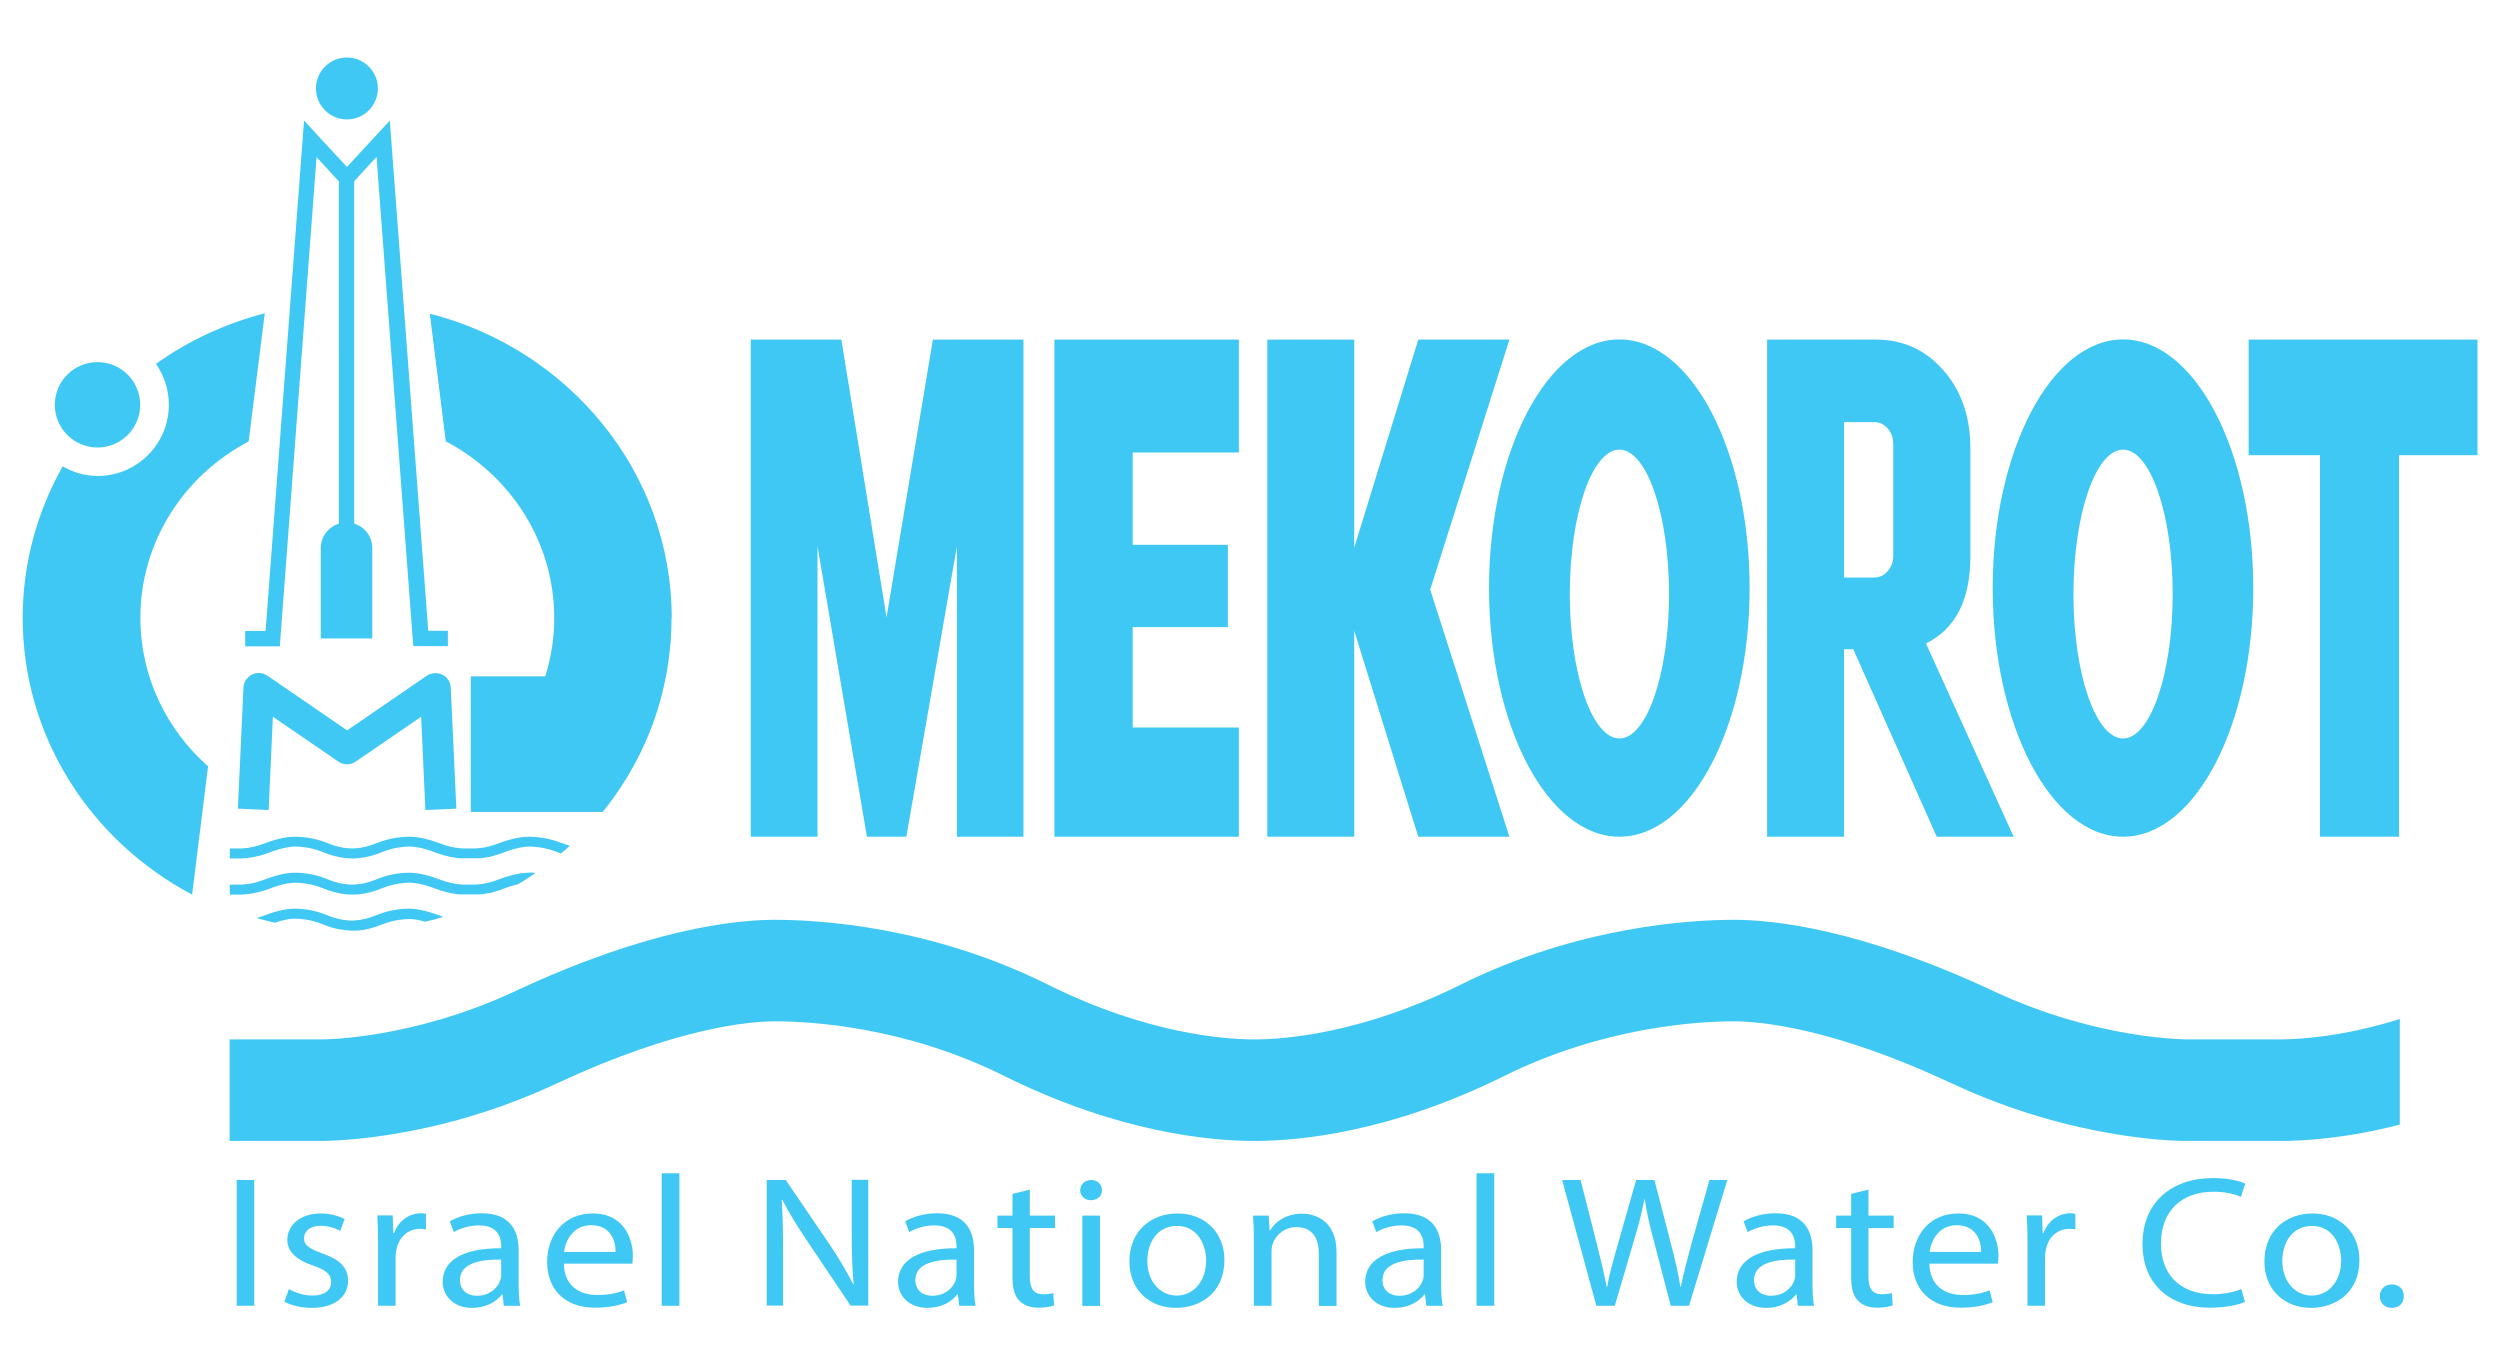
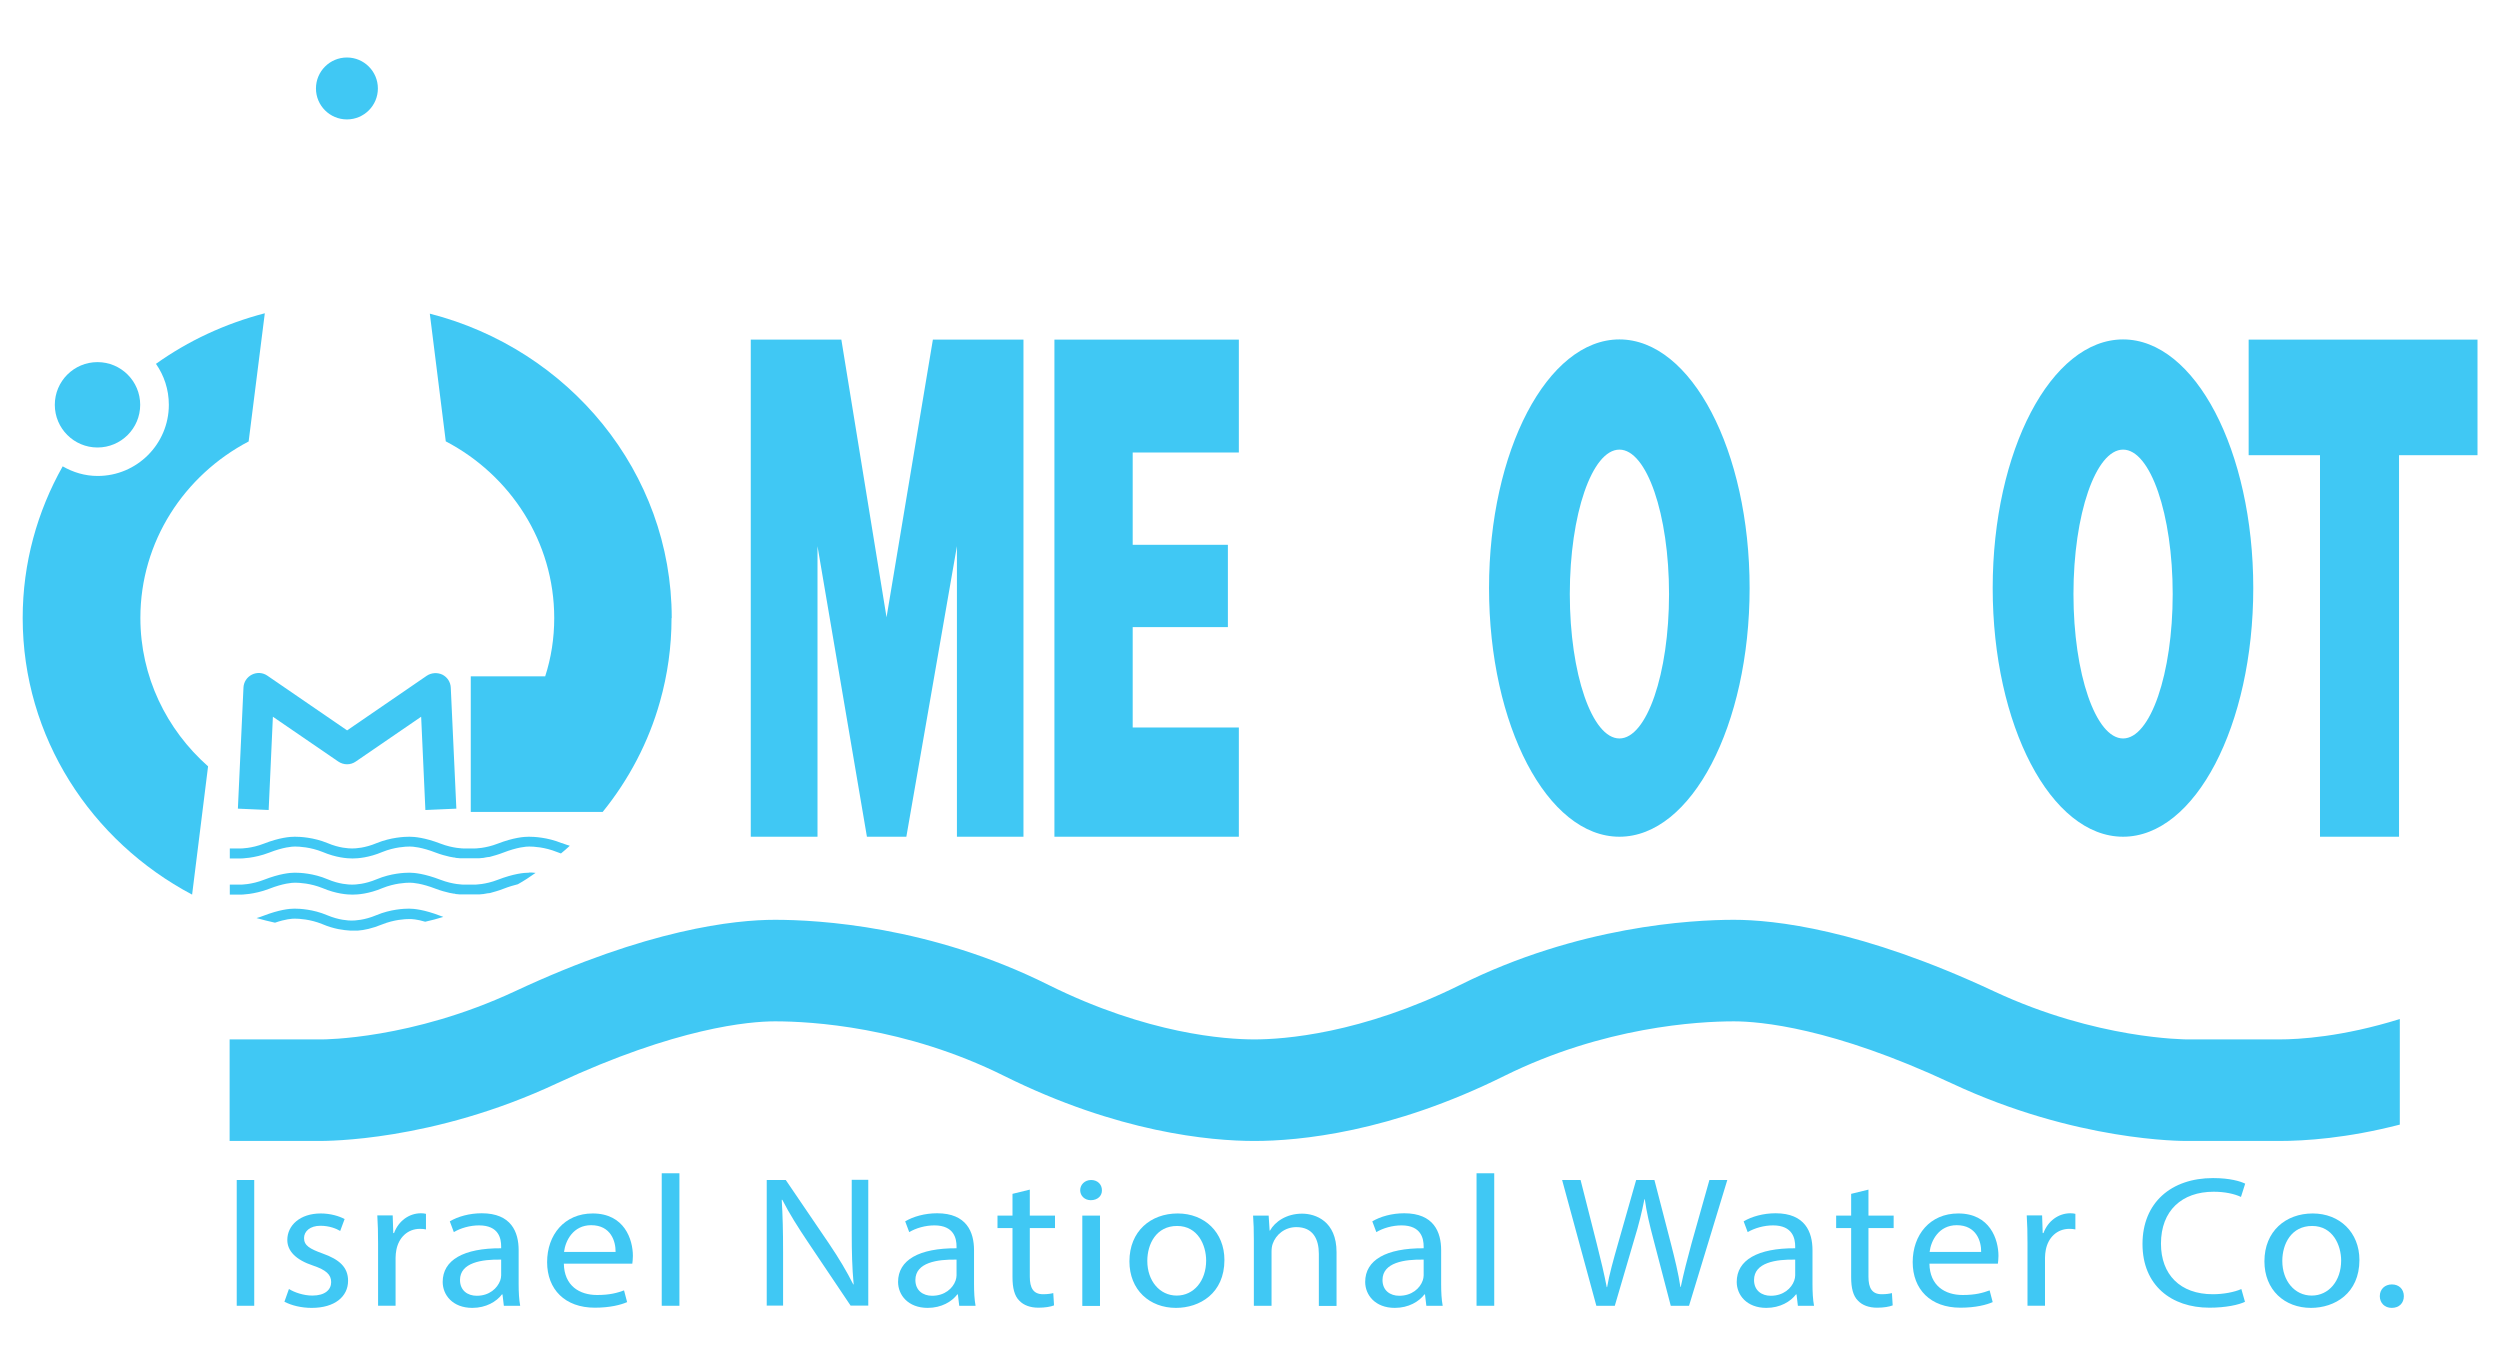
<svg xmlns="http://www.w3.org/2000/svg" id="Layer_1" viewBox="0 0 130 71">
  <defs>
    <style>.cls-1{fill:#40c8f4;}</style>
  </defs>
  <circle class="cls-1" cx="5.07" cy="21.05" r="2.22" />
  <circle class="cls-1" cx="18.04" cy="4.6" r="1.61" />
-   <path class="cls-1" d="M22.27,32.81l-2-26.54-2.23,2.41-2.23-2.41-2,26.54h-1.06v.8h1.8l1.91-25.44,1.16,1.26V27.23c-.54,.17-.94,.67-.94,1.27v4.7h2.68v-4.7c0-.6-.39-1.1-.94-1.27V9.42l1.16-1.26,1.91,25.44h1.8v-.8h-1.06Z" />
  <path class="cls-1" d="M12.93,22.95l.84-6.66c-2.07,.54-3.98,1.43-5.66,2.63,.42,.6,.67,1.33,.67,2.13,0,2.04-1.66,3.7-3.7,3.7-.67,0-1.28-.19-1.82-.5-1.32,2.34-2.08,5.03-2.08,7.88,0,6.21,3.56,11.61,8.81,14.39l.83-6.67c-2.16-1.91-3.52-4.66-3.52-7.72,0-3.97,2.28-7.42,5.64-9.18Z" />
  <path class="cls-1" d="M34.92,32.14c0,1.5-.21,2.96-.6,4.34-.59,2.11-1.62,4.06-2.98,5.74h-6.86v-7.05h3.87c.31-.96,.47-1.98,.47-3.03,0-3.97-2.28-7.43-5.64-9.19l-.83-6.64c7.23,1.85,12.58,8.23,12.58,15.83Z" />
  <path class="cls-1" d="M22.12,42.12l-.22-4.85-3.4,2.33c-.27,.19-.63,.19-.91,0l-3.4-2.33-.22,4.85-1.6-.07,.29-6.29c.01-.29,.18-.55,.44-.68,.26-.13,.57-.11,.81,.06l4.14,2.84,4.14-2.84c.24-.16,.55-.18,.81-.06,.26,.13,.43,.39,.44,.68l.29,6.29-1.6,.07Z" />
  <path class="cls-1" d="M23.05,47.68c-.31,.1-.63,.18-.94,.25-.43-.13-.7-.14-.82-.14-.22,0-.8,.03-1.42,.28-.51,.21-.95,.3-1.25,.32-.06,0-.11,0-.17,0-.05,0-.1,0-.14,0h-.11c-.31-.02-.82-.07-1.45-.34-.62-.25-1.2-.28-1.43-.28-.13,0-.47,.02-1.02,.21-.32-.07-.64-.15-.96-.24,.11-.03,.23-.07,.36-.12,.83-.32,1.36-.37,1.61-.37,.27,0,.97,.03,1.7,.34,.62,.26,1.11,.28,1.28,.28s.66-.02,1.28-.28c.74-.31,1.44-.34,1.7-.34,.25,0,.79,.05,1.62,.37,.05,.02,.1,.03,.14,.05Z" />
  <path class="cls-1" d="M29.2,43.84c-.73-.3-1.44-.33-1.7-.33-.25,0-.79,.04-1.62,.36-.64,.25-1.19,.25-1.2,.25h-.57s-.55,0-1.2-.25c-.83-.32-1.37-.36-1.62-.36-.26,0-.96,.03-1.7,.33-.62,.26-1.1,.28-1.28,.28s-.67-.02-1.28-.28c-.73-.3-1.43-.33-1.7-.33-.25,0-.79,.04-1.61,.36-.64,.25-1.19,.25-1.2,.25h-.57v.52h.57s.69,0,1.47-.3c.74-.29,1.2-.32,1.35-.32,.22,0,.81,.03,1.43,.28,.71,.3,1.28,.34,1.56,.34s.85-.04,1.56-.34c.62-.25,1.2-.28,1.42-.28,.16,0,.61,.03,1.36,.32,.26,.1,.5,.16,.71,.21h0c.08,.02,.14,.02,.22,.04,.04,0,.07,0,.1,.02,.08,0,.15,.02,.22,.02,.11,0,.18,0,.2,0h.59s.1,0,.21,0c.06,0,.14-.02,.22-.02,.03,0,.07-.02,.1-.02,.07-.02,.14-.02,.22-.03h0c.21-.06,.45-.12,.7-.22,.75-.29,1.2-.32,1.36-.32,.22,0,.81,.03,1.43,.28,.08,.03,.15,.06,.22,.08,.16-.13,.31-.26,.46-.4-.13-.04-.26-.08-.41-.14Zm-1.7,1.54c-.25,0-.79,.05-1.62,.37-.64,.25-1.19,.25-1.2,.25h-.57s-.55,0-1.2-.25c-.83-.32-1.37-.37-1.62-.37-.26,0-.96,.03-1.7,.34-.62,.26-1.1,.28-1.28,.28s-.67-.02-1.28-.28c-.73-.31-1.43-.34-1.7-.34-.25,0-.79,.05-1.61,.37-.64,.25-1.19,.25-1.2,.25h-.57v.52h.57s.69,0,1.47-.3c.74-.29,1.2-.32,1.35-.32,.22,0,.81,.03,1.43,.28,.71,.3,1.28,.34,1.56,.34s.85-.04,1.56-.34c.62-.25,1.2-.28,1.42-.28,.16,0,.61,.03,1.36,.32,.26,.1,.5,.16,.71,.21h0c.08,.02,.14,.02,.22,.04,.03,0,.07,0,.1,.02,.08,0,.15,.02,.22,.02,.11,0,.18,0,.2,0h.59s.1,0,.21,0c.06,0,.14-.02,.22-.02,.03,0,.07-.02,.11-.02,.07-.02,.14-.02,.22-.03h0c.21-.06,.45-.12,.7-.22,.31-.12,.56-.19,.76-.24,.32-.18,.63-.38,.92-.59-.14-.02-.26-.02-.33-.02Z" />
  <path class="cls-1" d="M124.79,53v5.48c-2.75,.71-4.93,.85-6.27,.85h-4.79c-.21,0-5.76,.04-12.25-3-6.22-2.91-9.99-3.22-11.32-3.22-1.87,0-6.76,.28-11.92,2.83-5.93,2.95-10.7,3.39-13.01,3.39s-7.09-.44-13.01-3.38c-5.16-2.57-10.05-2.84-11.92-2.84-1.33,0-5.1,.32-11.33,3.22-6.5,3.05-12.05,2.99-12.28,3h-4.75v-5.28h4.79c.1,0,4.68,0,10.04-2.5,6.92-3.24,11.44-3.72,13.53-3.72,2.23,0,8.09,.32,14.23,3.39,5.16,2.56,9.2,2.83,10.7,2.83s5.54-.28,10.69-2.83c6.14-3.06,12.01-3.39,14.24-3.39,2.08,0,6.61,.48,13.53,3.72,5.37,2.51,9.96,2.49,10.01,2.5h4.82c1.03,0,3.28-.13,6.27-1.06Z" />
  <path class="cls-1" d="M39.04,43.51V17.66h4.71l2.35,14.44,2.41-14.44h4.71v25.85h-3.46v-15.11l-2.63,15.11h-2.05l-2.57-15.11v15.11h-3.46Z" />
  <path class="cls-1" d="M54.83,43.51V17.66h9.59v5.87h-5.52v4.8h4.95v4.28h-4.95v5.22h5.52v5.68h-9.59Z" />
-   <path class="cls-1" d="M65.9,43.51V17.66h4.52v10.82l3.33-10.82h4.74l-4.12,13,4.12,12.85h-4.74l-3.33-10.71v10.71h-4.52Z" />
-   <path class="cls-1" d="M91.89,43.51V17.66h5.67c1.41,0,2.58,.54,3.51,1.61,.93,1.07,1.39,2.42,1.39,4.04v5.61c0,2.27-.77,3.78-2.31,4.54l4.56,10.05h-4l-4.34-9.75h-.48v9.75h-4Zm4-13.48h1.57c.28,0,.51-.11,.7-.33,.19-.22,.29-.49,.29-.81v-5.8c0-.32-.1-.59-.29-.81-.19-.22-.43-.33-.7-.33h-1.57v8.09Z" />
  <path class="cls-1" d="M120.64,43.51V23.67h-3.71v-6.01h11.9v6.01h-4.08v19.84h-4.12Z" />
  <path class="cls-1" d="M84.21,17.65c-3.74,0-6.78,5.79-6.78,12.93s3.03,12.93,6.78,12.93,6.77-5.79,6.77-12.93-3.03-12.93-6.77-12.93Zm0,20.75c-1.42,0-2.58-3.36-2.58-7.51s1.16-7.51,2.58-7.51,2.58,3.36,2.58,7.51-1.16,7.51-2.58,7.51Z" />
  <path class="cls-1" d="M110.4,17.65c-3.74,0-6.78,5.79-6.78,12.93s3.03,12.93,6.78,12.93,6.77-5.79,6.77-12.93-3.03-12.93-6.77-12.93Zm0,20.75c-1.42,0-2.58-3.36-2.58-7.51s1.16-7.51,2.58-7.51,2.58,3.36,2.58,7.51-1.16,7.51-2.58,7.51Z" />
  <g>
    <path class="cls-1" d="M13.22,61.36v6.54h-.91v-6.54h.91Z" />
    <path class="cls-1" d="M15.03,67.03c.27,.17,.75,.34,1.21,.34,.67,0,.98-.31,.98-.7s-.26-.63-.94-.86c-.91-.3-1.34-.77-1.34-1.33,0-.76,.66-1.38,1.74-1.38,.51,0,.96,.14,1.24,.29l-.23,.62c-.2-.12-.56-.27-1.03-.27-.54,0-.85,.29-.85,.64,0,.39,.3,.56,.96,.8,.88,.31,1.33,.72,1.33,1.42,0,.82-.69,1.41-1.89,1.41-.55,0-1.06-.13-1.42-.32l.23-.65Z" />
    <path class="cls-1" d="M19.66,64.67c0-.55-.01-1.03-.04-1.47h.8l.03,.92h.04c.23-.63,.78-1.03,1.4-1.03,.1,0,.18,.01,.26,.03v.81c-.09-.02-.19-.03-.31-.03-.65,0-1.11,.46-1.23,1.1-.02,.12-.04,.25-.04,.4v2.5h-.91v-3.23Z" />
    <path class="cls-1" d="M26.2,67.9l-.07-.59h-.03c-.28,.37-.82,.7-1.54,.7-1.02,0-1.54-.67-1.54-1.35,0-1.14,1.09-1.76,3.04-1.75v-.1c0-.39-.11-1.09-1.15-1.09-.47,0-.96,.14-1.31,.35l-.21-.56c.42-.25,1.02-.42,1.66-.42,1.54,0,1.92,.98,1.92,1.92v1.76c0,.41,.02,.81,.08,1.13h-.84Zm-.14-2.4c-1-.02-2.14,.15-2.14,1.06,0,.55,.4,.82,.87,.82,.66,0,1.07-.39,1.22-.79,.03-.09,.05-.18,.05-.27v-.82Z" />
    <path class="cls-1" d="M29.32,65.71c.02,1.15,.81,1.63,1.73,1.63,.66,0,1.05-.11,1.4-.24l.16,.61c-.32,.14-.88,.29-1.68,.29-1.55,0-2.48-.95-2.48-2.37s.9-2.53,2.37-2.53c1.65,0,2.09,1.35,2.09,2.21,0,.17-.02,.31-.03,.4h-3.55Zm2.69-.61c.01-.54-.24-1.39-1.27-1.39-.93,0-1.34,.8-1.41,1.39h2.68Z" />
    <path class="cls-1" d="M34.41,61.01h.92v6.89h-.92v-6.89Z" />
    <path class="cls-1" d="M39.87,67.9v-6.54h.99l2.25,3.31c.52,.77,.93,1.46,1.26,2.12h.02c-.08-.88-.1-1.68-.1-2.7v-2.74h.86v6.54h-.92l-2.23-3.32c-.49-.73-.96-1.47-1.32-2.18h-.03c.05,.84,.07,1.62,.07,2.71v2.79h-.86Z" />
    <path class="cls-1" d="M49.88,67.9l-.07-.59h-.03c-.28,.37-.82,.7-1.54,.7-1.02,0-1.54-.67-1.54-1.35,0-1.14,1.09-1.76,3.04-1.75v-.1c0-.39-.12-1.09-1.15-1.09-.47,0-.96,.14-1.31,.35l-.21-.56c.42-.25,1.02-.42,1.66-.42,1.54,0,1.92,.98,1.92,1.92v1.76c0,.41,.02,.81,.08,1.13h-.84Zm-.14-2.4c-1-.02-2.14,.15-2.14,1.06,0,.55,.4,.82,.87,.82,.66,0,1.08-.39,1.22-.79,.03-.09,.05-.18,.05-.27v-.82Z" />
    <path class="cls-1" d="M53.55,61.86v1.35h1.31v.65h-1.31v2.53c0,.58,.18,.91,.69,.91,.24,0,.42-.03,.53-.06l.04,.64c-.18,.07-.46,.12-.81,.12-.43,0-.77-.13-.99-.36-.26-.25-.36-.67-.36-1.22v-2.56h-.78v-.65h.78v-1.13l.9-.22Z" />
    <path class="cls-1" d="M57.3,61.89c.01,.29-.22,.52-.58,.52-.32,0-.55-.23-.55-.52s.24-.53,.57-.53,.56,.23,.56,.53Zm-1.02,6.02v-4.7h.92v4.7h-.92Z" />
    <path class="cls-1" d="M63.67,65.52c0,1.74-1.29,2.49-2.52,2.49-1.37,0-2.42-.93-2.42-2.42,0-1.57,1.11-2.49,2.51-2.49s2.43,.98,2.43,2.42Zm-4.01,.05c0,1.03,.64,1.8,1.53,1.8s1.53-.77,1.53-1.82c0-.8-.43-1.8-1.51-1.8s-1.55,.93-1.55,1.82Z" />
    <path class="cls-1" d="M65.2,64.48c0-.49-.01-.88-.04-1.27h.81l.05,.78h.02c.25-.45,.84-.88,1.67-.88,.7,0,1.79,.39,1.79,2v2.8h-.92v-2.71c0-.76-.3-1.39-1.17-1.39-.61,0-1.07,.4-1.23,.87-.04,.11-.06,.25-.06,.4v2.82h-.92v-3.42Z" />
    <path class="cls-1" d="M74.17,67.9l-.07-.59h-.03c-.28,.37-.82,.7-1.54,.7-1.02,0-1.54-.67-1.54-1.35,0-1.14,1.09-1.76,3.04-1.75v-.1c0-.39-.12-1.09-1.15-1.09-.47,0-.96,.14-1.31,.35l-.21-.56c.42-.25,1.02-.42,1.66-.42,1.54,0,1.92,.98,1.92,1.92v1.76c0,.41,.02,.81,.08,1.13h-.84Zm-.14-2.4c-1-.02-2.14,.15-2.14,1.06,0,.55,.4,.82,.87,.82,.66,0,1.08-.39,1.22-.79,.03-.09,.05-.18,.05-.27v-.82Z" />
    <path class="cls-1" d="M76.78,61.01h.92v6.89h-.92v-6.89Z" />
    <path class="cls-1" d="M83.01,67.9l-1.78-6.54h.96l.84,3.31c.21,.82,.4,1.63,.52,2.26h.02c.11-.65,.33-1.43,.57-2.27l.94-3.3h.95l.86,3.32c.2,.78,.39,1.55,.49,2.24h.02c.15-.72,.34-1.45,.56-2.26l.93-3.3h.93l-1.99,6.54h-.95l-.89-3.41c-.22-.83-.37-1.47-.46-2.13h-.02c-.13,.65-.28,1.29-.54,2.13l-1,3.41h-.95Z" />
    <path class="cls-1" d="M93.49,67.9l-.07-.59h-.03c-.28,.37-.82,.7-1.54,.7-1.02,0-1.54-.67-1.54-1.35,0-1.14,1.09-1.76,3.04-1.75v-.1c0-.39-.12-1.09-1.15-1.09-.47,0-.96,.14-1.32,.35l-.21-.56c.42-.25,1.02-.42,1.66-.42,1.54,0,1.92,.98,1.92,1.92v1.76c0,.41,.02,.81,.08,1.13h-.84Zm-.14-2.4c-1-.02-2.14,.15-2.14,1.06,0,.55,.4,.82,.87,.82,.66,0,1.08-.39,1.22-.79,.03-.09,.05-.18,.05-.27v-.82Z" />
    <path class="cls-1" d="M97.16,61.86v1.35h1.31v.65h-1.31v2.53c0,.58,.18,.91,.69,.91,.24,0,.42-.03,.53-.06l.04,.64c-.18,.07-.46,.12-.81,.12-.43,0-.77-.13-.99-.36-.26-.25-.36-.67-.36-1.22v-2.56h-.78v-.65h.78v-1.13l.9-.22Z" />
    <path class="cls-1" d="M100.33,65.71c.02,1.15,.81,1.63,1.73,1.63,.66,0,1.05-.11,1.4-.24l.16,.61c-.32,.14-.88,.29-1.68,.29-1.55,0-2.48-.95-2.48-2.37s.9-2.53,2.37-2.53c1.65,0,2.09,1.35,2.09,2.21,0,.17-.02,.31-.03,.4h-3.55Zm2.69-.61c.01-.54-.24-1.39-1.27-1.39-.93,0-1.34,.8-1.41,1.39h2.68Z" />
    <path class="cls-1" d="M105.43,64.67c0-.55-.01-1.03-.04-1.47h.8l.03,.92h.04c.23-.63,.78-1.03,1.4-1.03,.1,0,.18,.01,.26,.03v.81c-.09-.02-.19-.03-.31-.03-.65,0-1.11,.46-1.23,1.1-.02,.12-.04,.25-.04,.4v2.5h-.91v-3.23Z" />
    <path class="cls-1" d="M116.75,67.69c-.33,.16-1,.31-1.86,.31-1.98,0-3.48-1.16-3.48-3.31s1.49-3.43,3.67-3.43c.88,0,1.43,.17,1.67,.29l-.22,.69c-.34-.16-.84-.27-1.42-.27-1.65,0-2.74,.98-2.74,2.7,0,1.6,.99,2.63,2.7,2.63,.55,0,1.12-.11,1.48-.27l.19,.67Z" />
    <path class="cls-1" d="M122.69,65.52c0,1.74-1.29,2.49-2.52,2.49-1.37,0-2.42-.93-2.42-2.42,0-1.57,1.11-2.49,2.51-2.49s2.43,.98,2.43,2.42Zm-4.01,.05c0,1.03,.64,1.8,1.53,1.8s1.53-.77,1.53-1.82c0-.8-.43-1.8-1.51-1.8s-1.55,.93-1.55,1.82Z" />
    <path class="cls-1" d="M123.75,67.4c0-.36,.26-.61,.63-.61s.62,.25,.62,.61-.24,.61-.63,.61c-.37,0-.62-.26-.62-.61Z" />
  </g>
</svg>